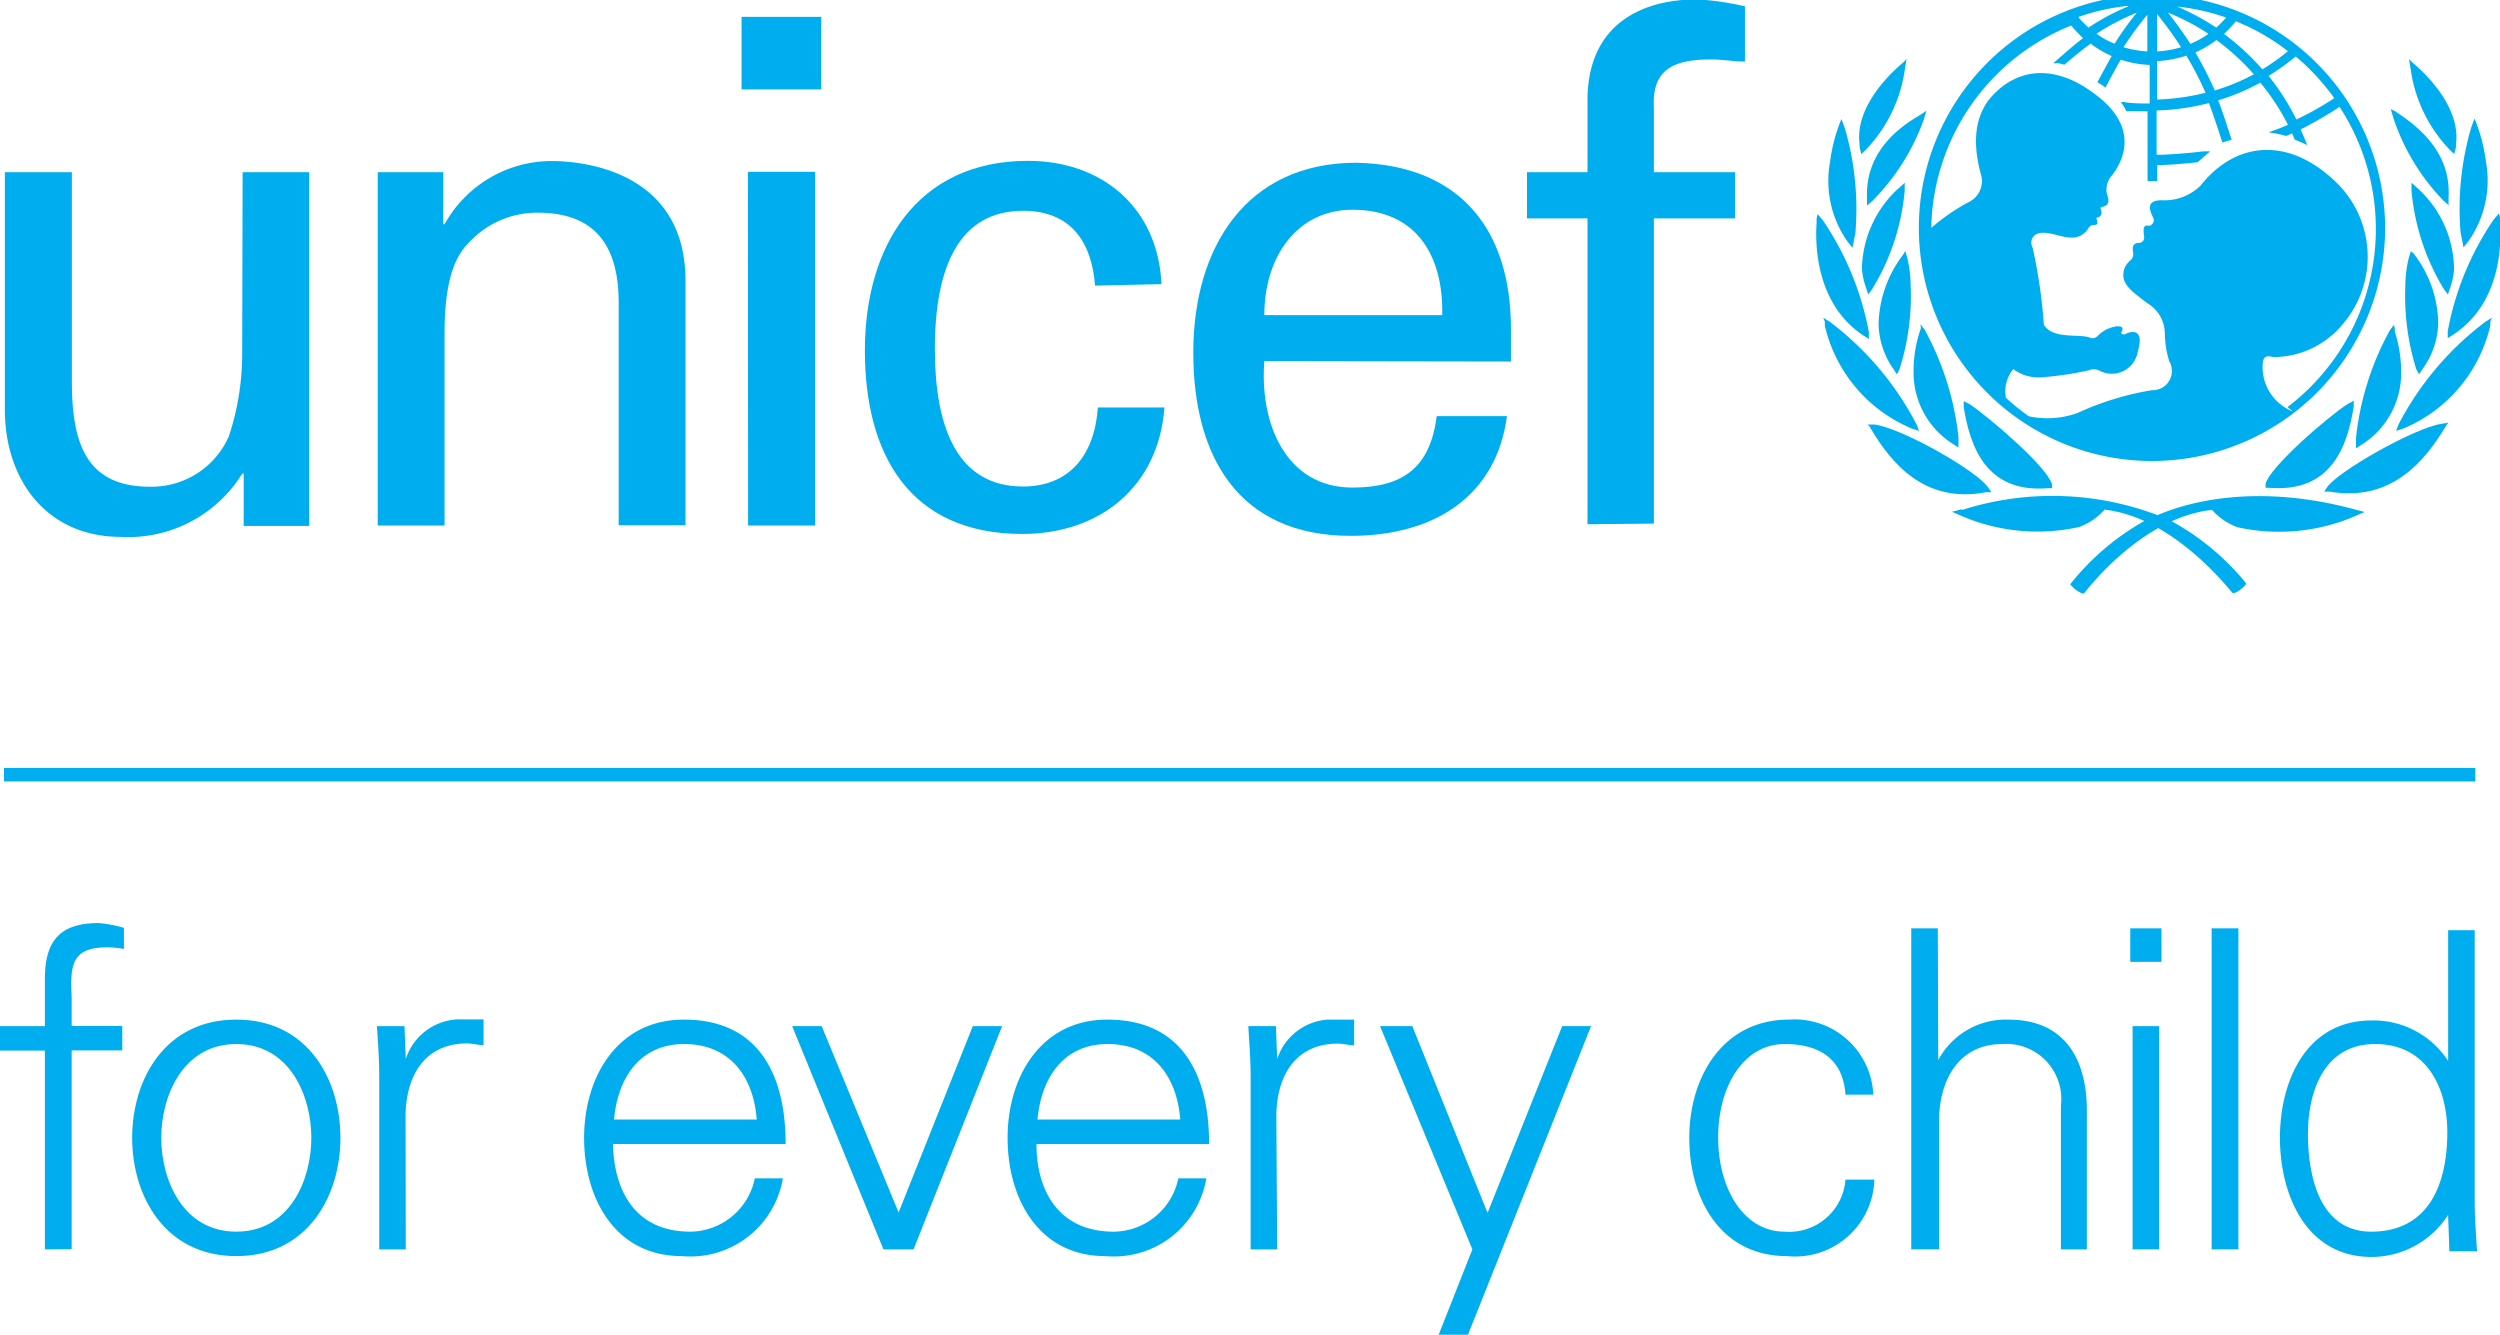
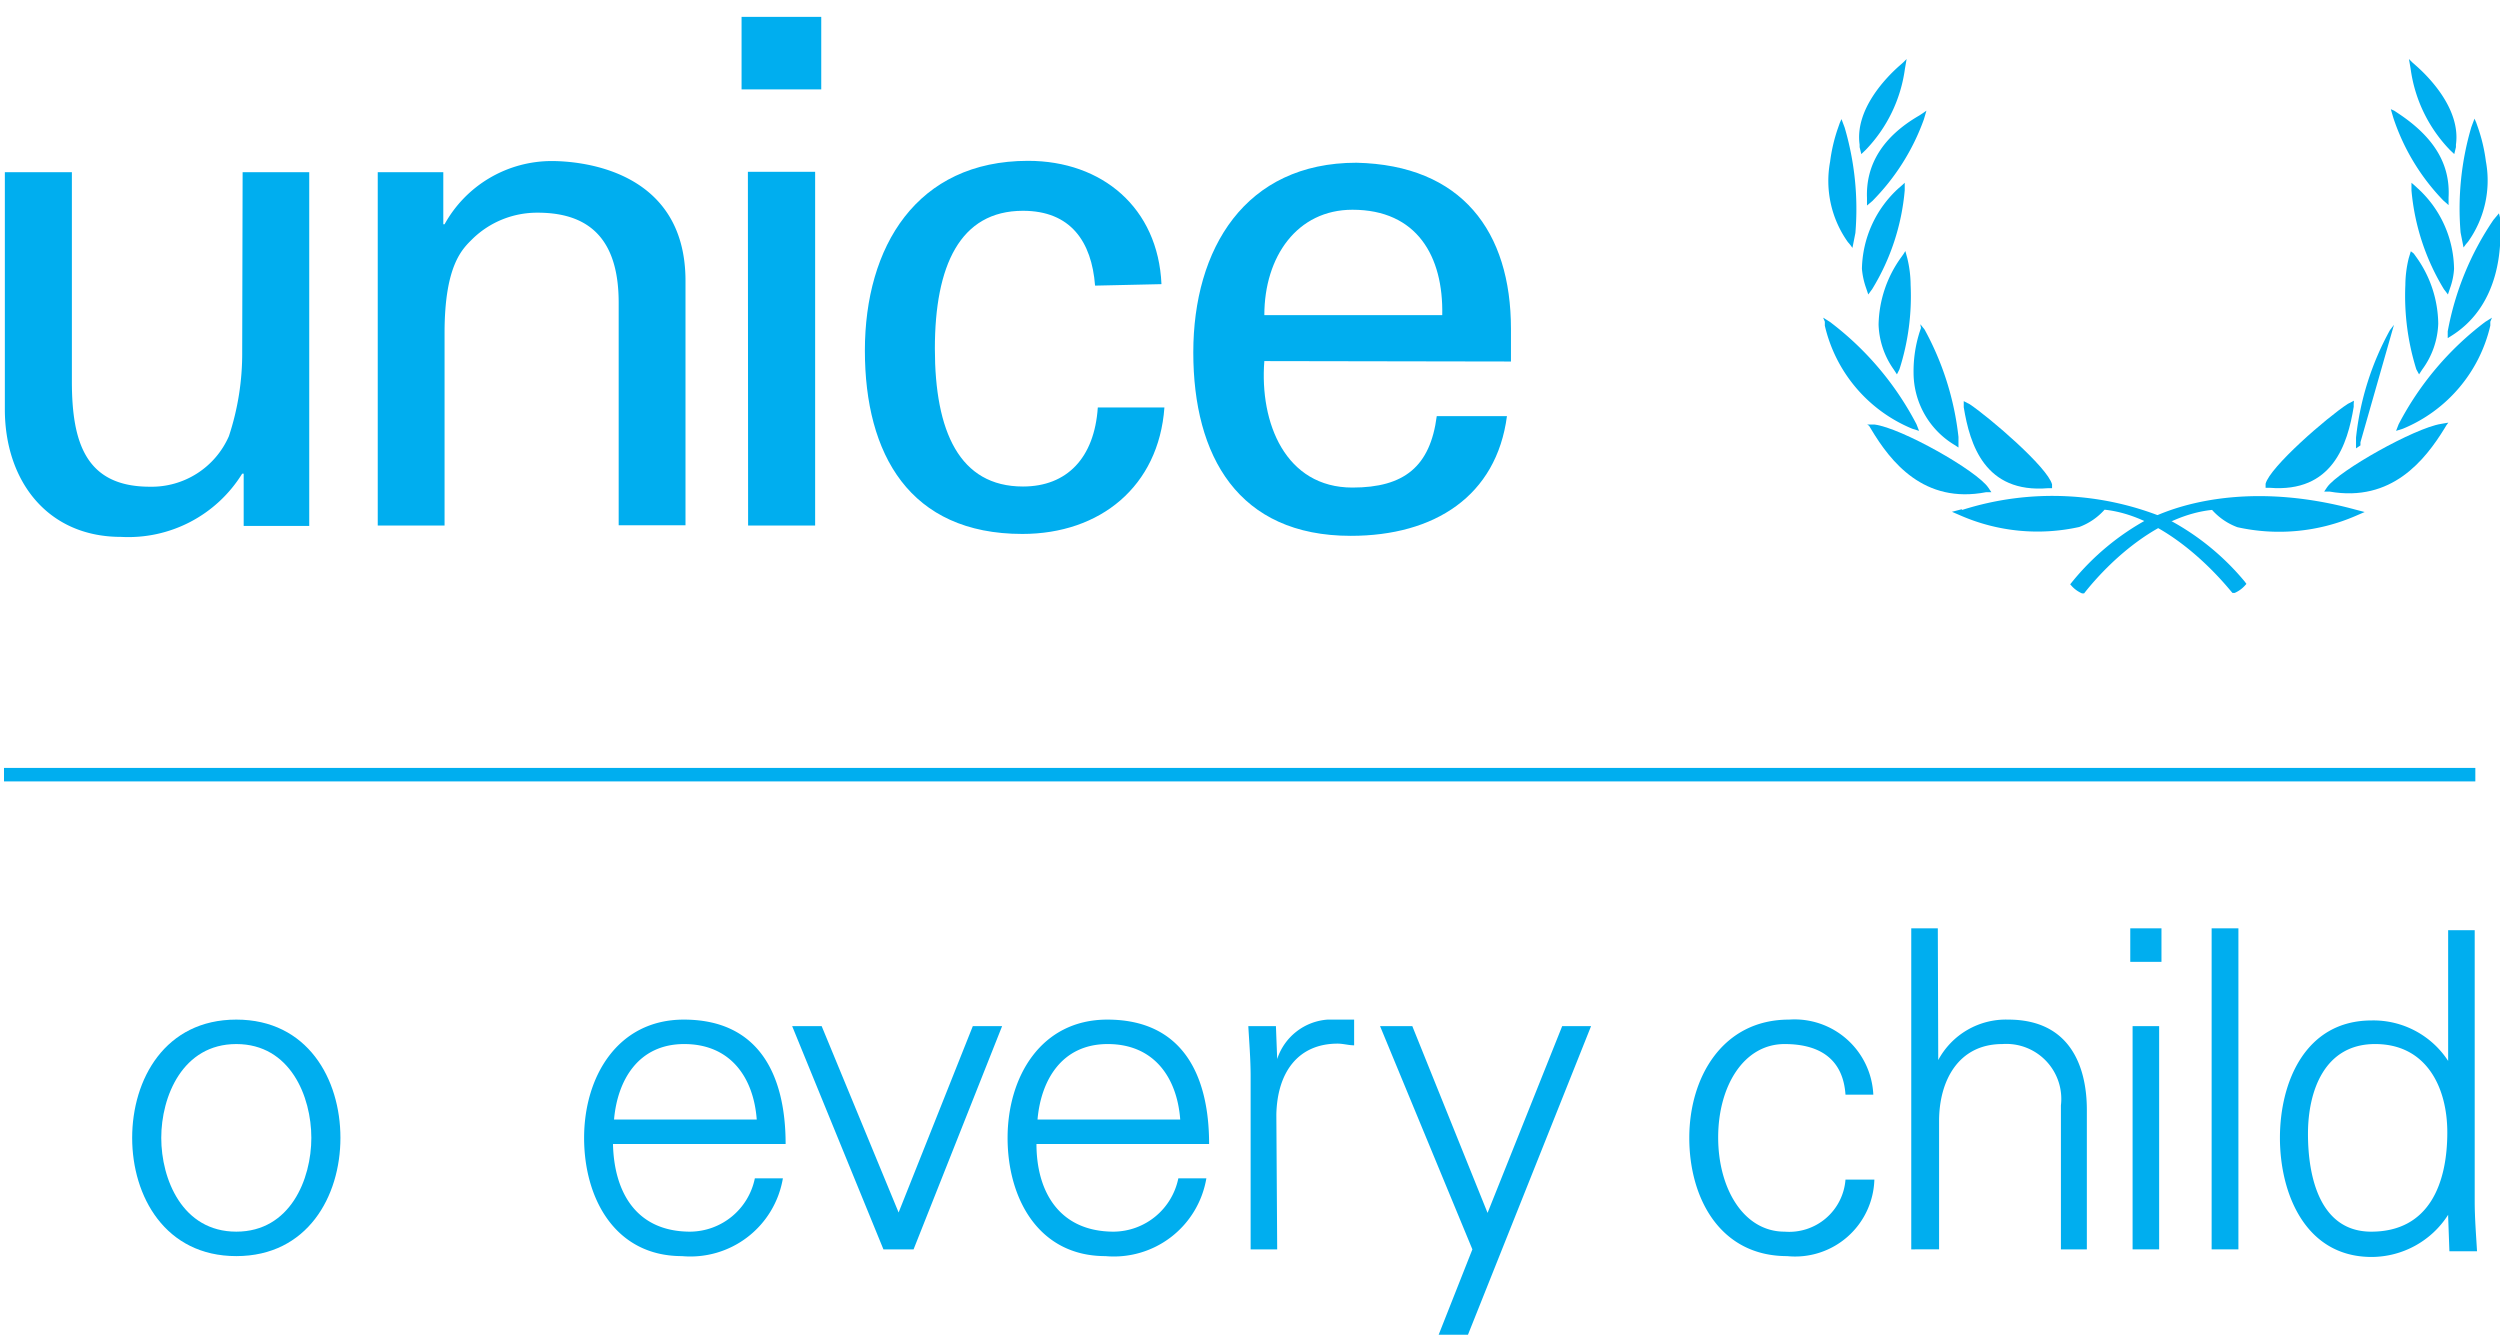
<svg xmlns="http://www.w3.org/2000/svg" id="Layer_1" data-name="Layer 1" viewBox="0 0 118.6 63.32">
  <defs>
    <style>.cls-1{fill:none;}.cls-2{fill:#00aeef;}.cls-3{clip-path:url(#clip-path);}.cls-4{clip-path:url(#clip-path-2);}</style>
    <clipPath id="clip-path" transform="translate(-900.33 -508.64)">
      <rect class="cls-1" x="900.33" y="508.64" width="118.6" height="63.32" />
    </clipPath>
    <clipPath id="clip-path-2" transform="translate(-900.33 -508.64)">
      <rect class="cls-1" x="900.33" y="508.64" width="118.6" height="63.32" />
    </clipPath>
  </defs>
  <title>UNICEF</title>
-   <path class="cls-2" d="M1009.1,528.16a2.26,2.26,0,0,1-1.42-2.34c.08-.42.37-.24.55-.24a4.28,4.28,0,0,0,3.24-1.56,4.92,4.92,0,0,0-.32-6.74c-2.34-2.25-4.83-1.86-6.43.17a2.44,2.44,0,0,1-1.83.69c-1,0-.38.78-.38.94s-.16.29-.25.27c-.35-.1-.21.41-.21.57a.24.24,0,0,1-.22.24c-.43,0-.31.38-.3.49a.39.39,0,0,1-.17.37.9.9,0,0,0-.3.67c0,.48.43.8,1.15,1.34a1.69,1.69,0,0,1,.82,1.41,4.61,4.61,0,0,0,.21,1.34.91.91,0,0,1-.82,1.37,13.81,13.81,0,0,0-3.55,1.09,4.25,4.25,0,0,1-2.29.15,10.23,10.23,0,0,1-1.09-.88,1.67,1.67,0,0,1,.35-1.36,2,2,0,0,0,1.35.39,16.58,16.58,0,0,0,2.23-.33.6.6,0,0,1,.48,0,1.25,1.25,0,0,0,1.85-.91c.36-1.22-.48-.88-.58-.82s-.25,0-.2-.07c.16-.31-.08-.28-.21-.29a1.55,1.55,0,0,0-.92.46.32.32,0,0,1-.34.09c-.45-.22-1.79.1-2.21-.63a24.87,24.87,0,0,0-.53-3.65.48.48,0,0,1,0-.48c.34-.51,1.28,0,1.79,0a.9.9,0,0,0,.87-.47c.16-.2.28-.09.37-.15s0-.21,0-.29.09,0,.19-.13,0-.29,0-.37.56,0,.31-.63a1,1,0,0,1,.24-.92c.29-.38,1.44-2-.58-3.66s-3.86-1.46-5.11-.1-.63,3.34-.5,3.86a1.12,1.12,0,0,1-.68,1.21,9.83,9.83,0,0,0-1.71,1.19,10.55,10.55,0,0,1,6.64-9.6,6.32,6.32,0,0,0,.56.6c-.44.32-1.41,1.19-1.41,1.19l.26,0,.26.07s.85-.72,1.25-1a4.85,4.85,0,0,0,1,.59c-.19.33-.68,1.24-.68,1.24l.21.13a1.08,1.08,0,0,1,.17.13s.53-1,.73-1.33a4.88,4.88,0,0,0,1.37.25v1.83c-.26,0-.93,0-1.2-.07h-.17l.1.14a3.18,3.18,0,0,1,.17.3l0,0h0l1,0v3.31h.46v-.76c.67,0,1.23-.07,1.91-.13h0l.6-.52-.33,0c-.71.09-1.34.13-1.91.16l-.3,0v-2.1a11,11,0,0,0,2.48-.35c.22.55.64,1.87.64,1.87l.44-.13s-.42-1.32-.64-1.87a10.15,10.15,0,0,0,2-.84,10.83,10.83,0,0,1,1.31,2c-.32.15-.92.36-.92.36a5.54,5.54,0,0,1,.84.17l.28-.12.12.29.6.26-.07-.16s-.2-.48-.25-.58a18.08,18.08,0,0,0,1.85-1.07,10.61,10.61,0,0,1-2.47,14.24m-7.57-19a10.32,10.32,0,0,0-1.87,1,5.75,5.75,0,0,1-.49-.5,10,10,0,0,1,2.36-.53m-.64,1.79a3.7,3.7,0,0,1-.85-.47,11.24,11.24,0,0,1,1.91-1,15.34,15.34,0,0,0-1.06,1.48m1.56-1.38v1.74a4.87,4.87,0,0,1-1.13-.2,15.2,15.2,0,0,1,1.13-1.54m.46,2.2a5.42,5.42,0,0,0,1.39-.26,15.38,15.38,0,0,1,.91,1.76,10.54,10.54,0,0,1-2.3.32Zm0-2.23a16.12,16.12,0,0,1,1.14,1.57,4.87,4.87,0,0,1-1.14.2Zm2.43.94a4.16,4.16,0,0,1-.85.47c-.32-.5-.68-1-1.06-1.48a10.57,10.57,0,0,1,1.91,1m.87-.79a5.78,5.78,0,0,1-.49.5,12,12,0,0,0-1.86-1,10.4,10.4,0,0,1,2.35.53m1.3,2.68a9.73,9.73,0,0,1-1.86.77,17.94,17.94,0,0,0-.92-1.8,5.43,5.43,0,0,0,1-.59,11.31,11.31,0,0,1,1.77,1.62m-.85-2.51a10.15,10.15,0,0,1,2.47,1.42,11.5,11.5,0,0,1-1.21.86,12.05,12.05,0,0,0-1.82-1.68,6.32,6.32,0,0,0,.56-.6m4.65,3.66a15,15,0,0,1-1.78,1,11.18,11.18,0,0,0-1.32-2.07,12,12,0,0,0,1.29-.92,10.8,10.8,0,0,1,1.81,1.95m-8.63-4.88a11.06,11.06,0,1,0,11.06,11.06,11.08,11.08,0,0,0-11.06-11.06" transform="translate(-900.33 -508.64)" />
  <path class="cls-2" d="M990.62,511.6l-.17.15c-.65.57-2.13,2.09-1.9,3.75l0,.12.08.33.2-.19a6.86,6.86,0,0,0,1.87-3.86l.08-.46Z" transform="translate(-900.33 -508.64)" />
  <path class="cls-2" d="M987.61,514.47l-.07.2a7.83,7.83,0,0,0-.39,1.64,5,5,0,0,0,.84,3.81l.11.13.11.15.14-.71a13.68,13.68,0,0,0-.51-5l-.15-.4Z" transform="translate(-900.33 -508.64)" />
-   <path class="cls-2" d="M986.51,519v.21c-.08,1.11,0,3.87,2.21,5.34l.27.17,0-.32a14,14,0,0,0-2.17-5.29l-.26-.31Z" transform="translate(-900.33 -508.64)" />
  <path class="cls-2" d="M986.9,523.9l0,.19a7,7,0,0,0,4.15,4.89l.32.1-.12-.31a14.42,14.42,0,0,0-4.11-4.86l-.32-.2Z" transform="translate(-900.33 -508.64)" />
  <path class="cls-2" d="M991.56,514l-.18.12c-1.73,1-2.54,2.33-2.48,3.91l0,.36.25-.21a10.57,10.57,0,0,0,2.45-3.88l.12-.41Z" transform="translate(-900.33 -508.64)" />
  <path class="cls-2" d="M990.55,517.44l-.14.12a5.3,5.3,0,0,0-1.75,3.83,3.63,3.63,0,0,0,.2.92l.1.3.19-.26a10.76,10.76,0,0,0,1.54-4.68l0-.36Z" transform="translate(-900.33 -508.64)" />
  <path class="cls-2" d="M990.62,520.71l-.1.14a5.61,5.61,0,0,0-1.07,3.19,3.89,3.89,0,0,0,.72,2.13l.15.23.12-.24a11.37,11.37,0,0,0,.53-4,5.51,5.51,0,0,0-.16-1.28l-.09-.33Z" transform="translate(-900.33 -508.64)" />
  <path class="cls-2" d="M991.46,524.2l-.05.15a6.14,6.14,0,0,0-.3,2,4,4,0,0,0,1.93,3.39l.2.13,0-.28,0-.22a13.73,13.73,0,0,0-1.61-5.1l-.2-.25Z" transform="translate(-900.33 -508.64)" />
  <path class="cls-2" d="M989,528.84l.09.15c.93,1.56,2.51,3.57,5.46,3l.25,0-.14-.21c-.55-.82-4.14-2.84-5.4-3l-.35,0Z" transform="translate(-900.33 -508.64)" />
  <path class="cls-2" d="M993.39,532.8h0l-.46.12.44.19a9.13,9.13,0,0,0,5.6.53,3,3,0,0,0,1.2-.82c2.4.25,4.65,2.24,6,3.87l.07.08.1,0a1.43,1.43,0,0,0,.47-.33l.09-.1-.08-.11a12,12,0,0,0-3.61-2.94,14.09,14.09,0,0,0-9.79-.46" transform="translate(-900.33 -508.64)" />
  <path class="cls-2" d="M993.49,527.81l0,.15c.29,1.77,1,4.09,4,3.84l.19,0,0-.18c-.21-.81-2.94-3.15-3.9-3.8l-.29-.15Z" transform="translate(-900.33 -508.64)" />
  <path class="cls-2" d="M1014.61,511.44l.08.46a6.86,6.86,0,0,0,1.87,3.86l.2.19.08-.33,0-.12c.23-1.66-1.25-3.18-1.9-3.75l-.17-.15Z" transform="translate(-900.33 -508.64)" />
  <rect class="cls-1" width="118.6" height="63.32" />
  <g class="cls-3">
    <path class="cls-2" d="M1017.72,514.27l-.15.4a13.68,13.68,0,0,0-.51,5l.14.71.11-.15.11-.13a5,5,0,0,0,.84-3.81,7.83,7.83,0,0,0-.39-1.64l-.07-.2Z" transform="translate(-900.33 -508.64)" />
    <path class="cls-2" d="M1018.88,518.76l-.26.31a13.85,13.85,0,0,0-2.17,5.29l0,.32.27-.17c2.23-1.47,2.29-4.22,2.21-5.34l0-.21Z" transform="translate(-900.33 -508.64)" />
  </g>
  <g class="cls-4">
    <path class="cls-2" d="M1018.55,523.71l-.32.2a14.42,14.42,0,0,0-4.11,4.86l-.12.31.32-.1a7,7,0,0,0,4.15-4.89l0-.19Z" transform="translate(-900.33 -508.64)" />
    <path class="cls-2" d="M1013.75,513.82l.12.41a10.28,10.28,0,0,0,2.37,3.92l.25.22,0-.36c.09-1.58-.69-2.87-2.4-4l-.18-.12Z" transform="translate(-900.33 -508.64)" />
    <path class="cls-2" d="M1014.73,517.31v.36a10.84,10.84,0,0,0,1.54,4.69l.19.25.1-.3a3.21,3.21,0,0,0,.19-.92,5.26,5.26,0,0,0-1.74-3.83l-.13-.12Z" transform="translate(-900.33 -508.64)" />
    <path class="cls-2" d="M1014.7,520.56l-.1.33a5.49,5.49,0,0,0-.16,1.27,11.68,11.68,0,0,0,.52,4l.13.24.15-.23A3.88,3.88,0,0,0,1016,524a5.52,5.52,0,0,0-1.06-3.19l-.1-.14Z" transform="translate(-900.33 -508.64)" />
-     <path class="cls-2" d="M1013.9,524.05l-.19.25a13.55,13.55,0,0,0-1.61,5.1l0,.22,0,.29.21-.14a4,4,0,0,0,1.93-3.39,6.14,6.14,0,0,0-.3-2l0-.15Z" transform="translate(-900.33 -508.64)" />
+     <path class="cls-2" d="M1013.9,524.05l-.19.25a13.55,13.55,0,0,0-1.61,5.1l0,.22,0,.29.21-.14l0-.15Z" transform="translate(-900.33 -508.64)" />
    <path class="cls-2" d="M1016.48,528.69l-.35.06c-1.26.2-4.85,2.22-5.4,3l-.14.21.25,0c2.95.52,4.53-1.49,5.46-3l.09-.15Z" transform="translate(-900.33 -508.64)" />
    <path class="cls-2" d="M1002.23,533.26a12,12,0,0,0-3.61,3l-.08.1.09.1a1.43,1.43,0,0,0,.47.33l.1,0,.07-.09c1.31-1.63,3.56-3.62,6-3.87a3,3,0,0,0,1.2.82,9.13,9.13,0,0,0,5.6-.53l.44-.19-.46-.12c-4.46-1.21-7.87-.48-9.79.46" transform="translate(-900.33 -508.64)" />
    <path class="cls-2" d="M1012,527.65l-.29.15c-1,.65-3.7,3-3.9,3.79l0,.19.18,0c3,.25,3.71-2.07,4-3.84l0-.15Z" transform="translate(-900.33 -508.64)" />
    <path class="cls-2" d="M935.81,516.79H939v16.78h-3.18Zm-.3-7.35h3.78v3.44h-3.78Z" transform="translate(-900.33 -508.64)" />
    <path class="cls-2" d="M911.84,516.81H915v16.78h-3.11v-2.48h-.07a6.35,6.35,0,0,1-5.75,3c-3.51,0-5.51-2.68-5.51-6.05V516.81h3.18v9.92c0,2.91.66,5,3.7,5a4,4,0,0,0,3.75-2.4,12.47,12.47,0,0,0,.63-4Z" transform="translate(-900.33 -508.64)" />
    <path class="cls-2" d="M921.36,519.28h.06a5.81,5.81,0,0,1,5.08-3c1.17,0,6.35.3,6.35,5.68v11.6h-3.17V523c0-2.77-1.17-4.27-3.84-4.27a4.39,4.39,0,0,0-3.08,1.23c-.47.47-1.34,1.21-1.34,4.48v9.13h-3.17V516.81h3.11Z" transform="translate(-900.33 -508.64)" />
    <path class="cls-2" d="M952.28,522.19c-.16-2.09-1.16-3.55-3.42-3.55-3,0-4.18,2.62-4.18,6.54s1.16,6.54,4.18,6.54c2.09,0,3.39-1.36,3.55-3.75h3.16c-.27,3.75-3.05,6-6.74,6-5.35,0-7.47-3.78-7.47-8.7s2.45-9,7.74-9c3.52,0,6.17,2.23,6.33,5.85Z" transform="translate(-900.33 -508.64)" />
    <path class="cls-2" d="M968.75,523.59c.06-2.79-1.2-5-4.26-5-2.62,0-4.18,2.22-4.18,5Zm-8.44,2.18c-.23,2.93,1,6,4.18,6,2.46,0,3.69-1,4-3.39h3.33c-.5,3.79-3.43,5.68-7.41,5.68-5.34,0-7.47-3.78-7.47-8.7s2.46-9,7.74-9c5,.11,7.33,3.26,7.33,7.88v1.55Z" transform="translate(-900.33 -508.64)" />
-     <path class="cls-2" d="M975.64,533.51V519h-2.87v-2.19h2.87v-3.58c.1-3.66,2.85-4.62,5.21-4.62a13.54,13.54,0,0,1,2.26.33v2.62c-.53,0-1.06-.1-1.6-.1-1.79,0-2.82.47-2.72,2.29v3.06h3.85V519h-3.85v14.48Z" transform="translate(-900.33 -508.64)" />
    <rect class="cls-2" x="0.19" y="36.43" width="117.24" height="0.64" />
-     <path class="cls-2" d="M902.46,567.91v-9.43h-2.13v-1.16h2.13v-2.25c0-1.82.74-2.64,2.55-2.64a6.06,6.06,0,0,1,1.2.23v1a5,5,0,0,0-.78-.08c-1.73,0-1.77.87-1.7,2.38v1.35h2.4v1.16h-2.4v9.43Z" transform="translate(-900.33 -508.64)" />
    <path class="cls-2" d="M911.54,558.17c-2.55,0-3.56,2.49-3.56,4.45s1,4.45,3.56,4.45,3.56-2.49,3.56-4.45-1-4.45-3.56-4.45m4.94,4.45c0,2.78-1.57,5.61-4.94,5.61s-4.94-2.83-4.94-5.61,1.56-5.61,4.94-5.61,4.94,2.82,4.94,5.61" transform="translate(-900.33 -508.64)" />
-     <path class="cls-2" d="M919.58,567.91h-1.26v-8.2c0-.83-.06-1.67-.11-2.39h1.31l.06,1.56h0A2.72,2.72,0,0,1,922,557c.42,0,.84,0,1.27,0v1.22c-.26,0-.53-.08-.78-.08-1.88,0-2.87,1.35-2.92,3.37Z" transform="translate(-900.33 -508.64)" />
    <path class="cls-2" d="M936.23,561.75c-.15-2-1.25-3.58-3.44-3.58s-3.17,1.73-3.33,3.58Zm-6.82,1.16c.05,2.26,1.08,4.16,3.67,4.16a3.16,3.16,0,0,0,3.06-2.53h1.33a4.45,4.45,0,0,1-4.79,3.69c-3.16,0-4.64-2.72-4.64-5.61s1.58-5.61,4.73-5.61c3.54,0,4.83,2.59,4.83,5.9Z" transform="translate(-900.33 -508.64)" />
    <polygon class="cls-2" points="38.98 48.68 42.63 57.52 46.15 48.68 47.54 48.68 43.34 59.27 41.91 59.27 37.58 48.68 38.98 48.68" />
    <path class="cls-2" d="M956.32,561.75c-.15-2-1.25-3.58-3.44-3.58s-3.17,1.73-3.33,3.58Zm-6.82,1.16c0,2.26,1.08,4.16,3.67,4.16a3.16,3.16,0,0,0,3.06-2.53h1.33a4.45,4.45,0,0,1-4.79,3.69c-3.16,0-4.64-2.72-4.64-5.61s1.58-5.61,4.73-5.61c3.54,0,4.83,2.59,4.83,5.9Z" transform="translate(-900.33 -508.64)" />
    <path class="cls-2" d="M960.92,567.91h-1.26v-8.2c0-.83-.07-1.67-.11-2.39h1.31l.06,1.56h0a2.72,2.72,0,0,1,2.39-1.87c.42,0,.84,0,1.26,0v1.22c-.25,0-.52-.08-.78-.08-1.87,0-2.87,1.35-2.91,3.37Z" transform="translate(-900.33 -508.64)" />
    <polygon class="cls-2" points="67 48.68 70.57 57.54 74.11 48.68 75.48 48.68 69.64 63.32 68.25 63.32 69.85 59.27 65.47 48.68 67 48.68" />
    <path class="cls-2" d="M987.88,560.57c-.11-1.62-1.14-2.4-2.89-2.4-1.94,0-3.15,2-3.15,4.43s1.21,4.47,3.15,4.47a2.68,2.68,0,0,0,2.89-2.47h1.37a3.76,3.76,0,0,1-4.14,3.63c-3.16,0-4.64-2.72-4.64-5.61s1.59-5.61,4.73-5.61a3.74,3.74,0,0,1,4,3.56Z" transform="translate(-900.33 -508.64)" />
    <path class="cls-2" d="M992.28,558.93h0a3.64,3.64,0,0,1,3.32-1.92c3.45,0,3.73,3.06,3.73,4.28v6.62H998.1v-6.83a2.61,2.61,0,0,0-2.78-2.91c-2.09,0-3,1.75-3,3.65v6.09H991V552.68h1.26Z" transform="translate(-900.33 -508.64)" />
    <path class="cls-2" d="M1002.76,567.91h-1.26V557.32h1.26Zm.11-13.64h-1.48v-1.59h1.48Z" transform="translate(-900.33 -508.64)" />
    <rect class="cls-2" x="104.92" y="44.04" width="1.27" height="15.23" />
    <path class="cls-2" d="M1013,558.17c-2.4,0-3.18,2.23-3.18,4.26s.56,4.64,3,4.64c2.76,0,3.61-2.3,3.61-4.71,0-2.15-1-4.19-3.42-4.19m3.46,8.18,0-.08a4.32,4.32,0,0,1-3.63,2c-3.14,0-4.35-3-4.35-5.65s1.21-5.57,4.35-5.57a4.23,4.23,0,0,1,3.63,1.92l0,0v-6.2h1.26v12.85c0,.82.07,1.66.11,2.38h-1.31Z" transform="translate(-900.33 -508.64)" />
  </g>
</svg>